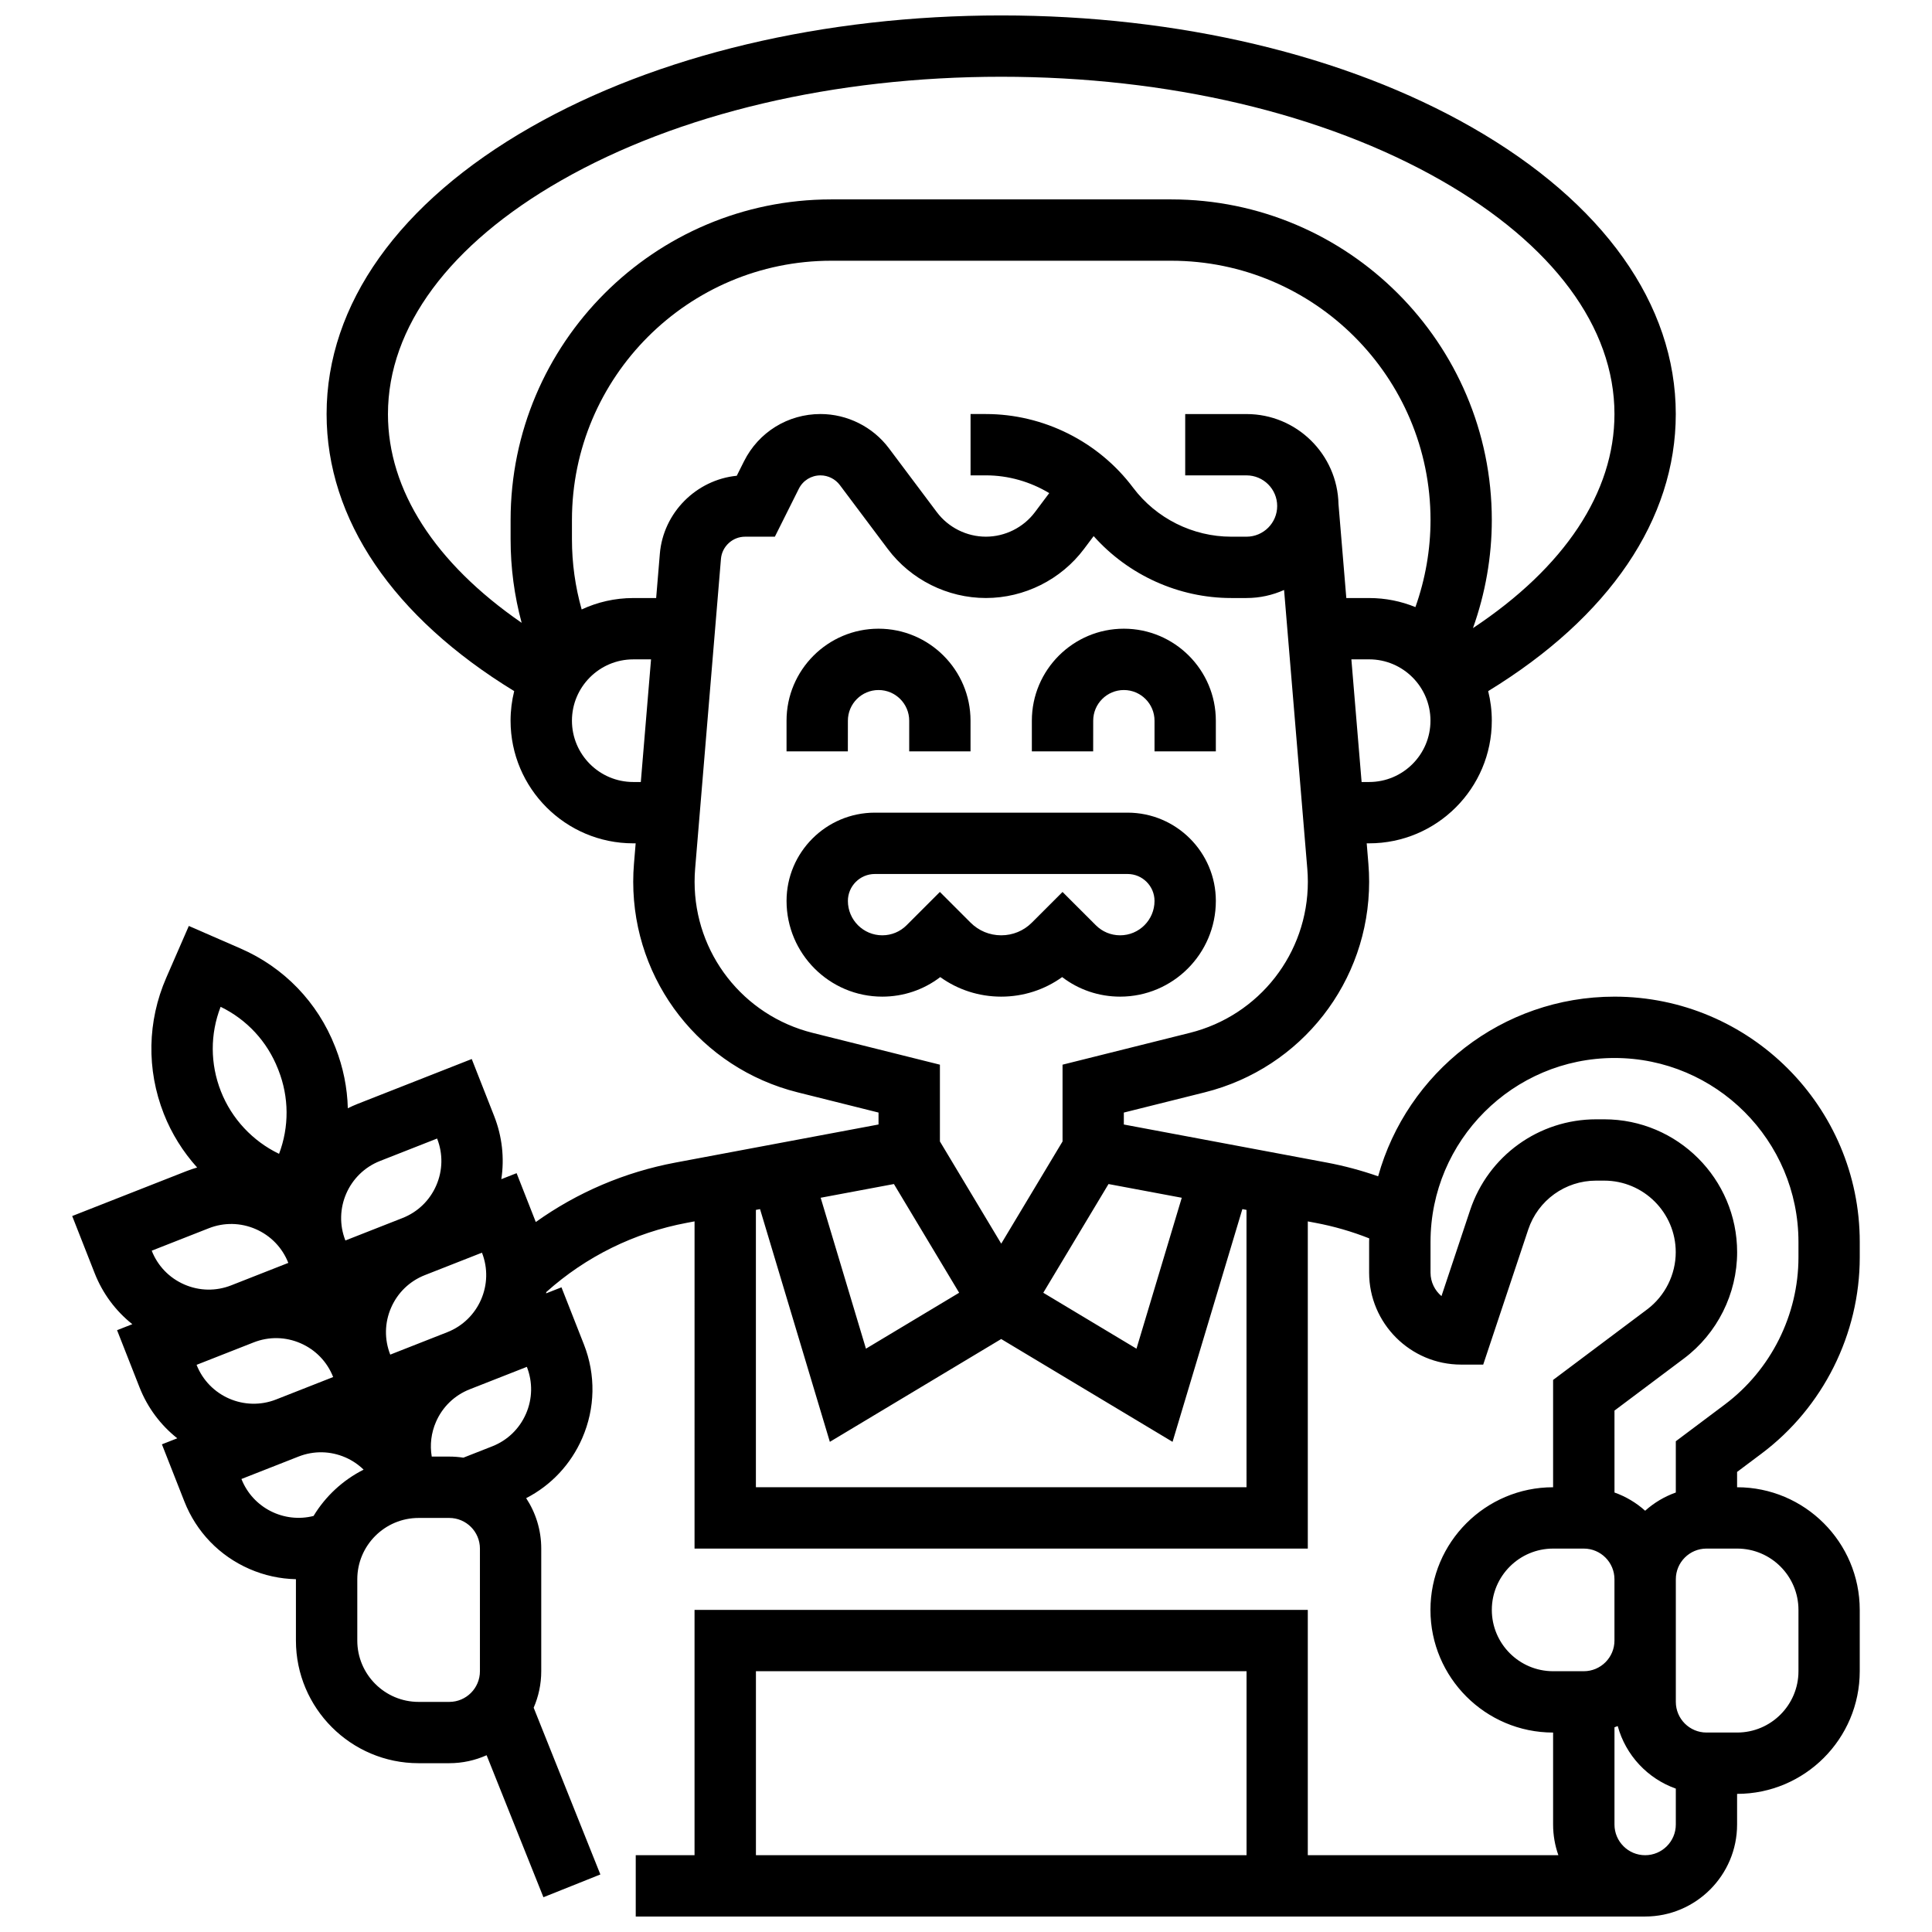
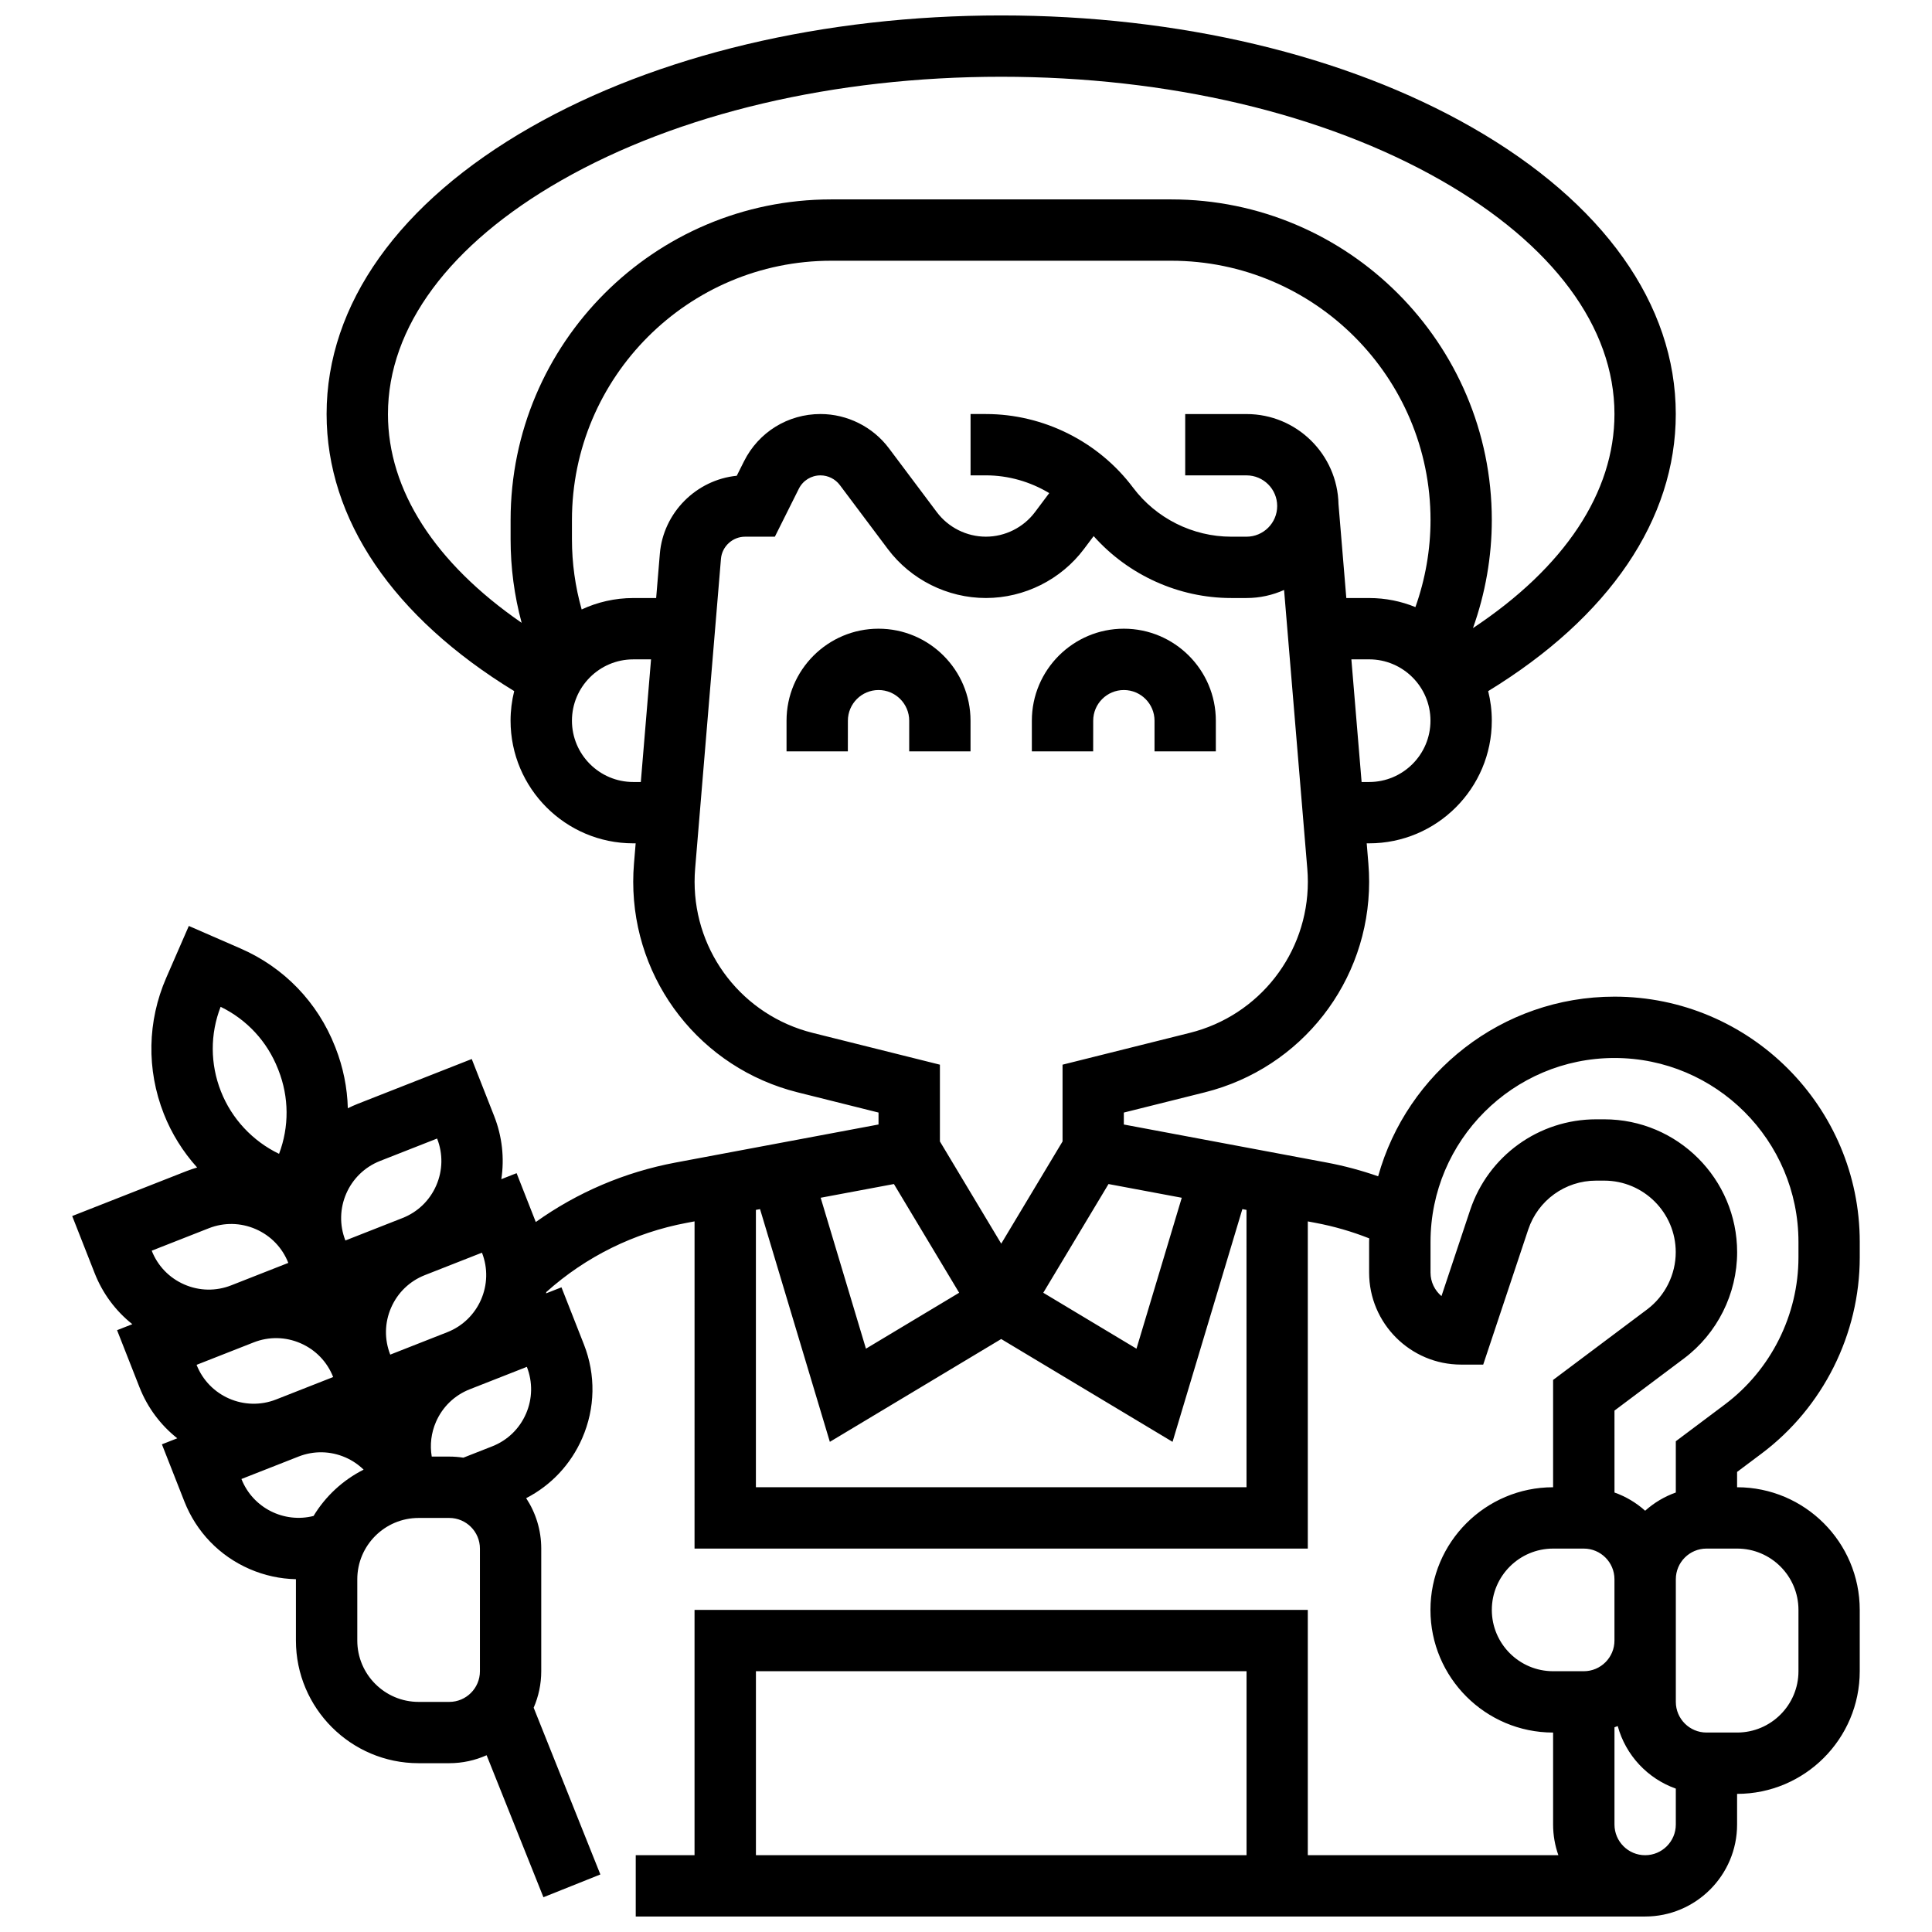
<svg xmlns="http://www.w3.org/2000/svg" width="800px" height="800px" version="1.1" viewBox="144 144 512 512">
  <defs>
    <clipPath id="a">
      <path d="m163 148.09h474v503.81h-474z" />
    </clipPath>
  </defs>
  <g clip-path="url(#a)">
    <path d="m610.85 529.2c16.281-12.211 26.004-31.652 26.004-52.008v-4.062c0-35.844-29.16-65.008-65.008-65.008-29.816 0-54.996 20.188-62.625 47.609-4.426-1.543-8.973-2.769-13.605-3.637l-53.789-10.086v-3.164l21.43-5.356c25.656-6.414 43.578-29.367 43.578-55.812 0-1.586-0.066-3.195-0.199-4.777l-0.445-5.406h0.648c17.922 0 32.504-14.582 32.504-32.504 0-2.699-0.336-5.324-0.961-7.836 32.121-19.641 49.715-45.52 49.715-73.426 0-29.086-19.203-56.082-54.074-76.008-33.438-19.105-77.723-29.629-124.7-29.629s-91.258 10.523-124.7 29.633c-34.871 19.926-54.074 46.918-54.074 76.004 0 27.906 17.594 53.785 49.715 73.426-0.625 2.512-0.961 5.133-0.961 7.836 0 17.922 14.582 32.504 32.504 32.504h0.648l-0.449 5.402c-0.133 1.582-0.199 3.191-0.199 4.777 0 26.449 17.922 49.398 43.578 55.812l21.43 5.356v3.164l-53.789 10.086c-13.449 2.523-26.039 7.906-37.039 15.758l-5.086-12.945-4.047 1.59c0.848-5.586 0.223-11.32-1.895-16.715l-5.945-15.125-30.254 11.891c-0.887 0.348-1.746 0.742-2.586 1.156-0.141-5.43-1.223-10.848-3.266-16.047l-0.129-0.324c-4.606-11.715-13.496-20.941-25.035-25.969l-13.707-5.973-5.973 13.707c-5.031 11.543-5.262 24.352-0.66 36.066 2.066 5.262 5.09 10.082 8.836 14.242-0.961 0.281-1.914 0.602-2.856 0.969l-30.254 11.891 5.945 15.125c2.121 5.398 5.566 10.023 9.992 13.535l-4.047 1.59 5.945 15.125c2.164 5.508 5.68 10.09 10.012 13.527l-4.07 1.598 5.945 15.125c3.176 8.082 9.309 14.441 17.266 17.91 3.953 1.723 8.121 2.617 12.305 2.707v0.008 16.25c0 17.922 14.582 32.504 32.504 32.504h8.125c3.527 0 6.875-0.758 9.906-2.113l15.055 37.633 15.09-6.035-17.676-44.191c1.289-2.969 2.008-6.238 2.008-9.672v-32.504c0-4.926-1.473-9.516-3.996-13.355 6.621-3.414 11.828-8.953 14.848-15.879 3.469-7.957 3.629-16.793 0.453-24.871l-5.945-15.125-4.07 1.602c0.016-0.117 0.035-0.23 0.051-0.348 10.5-9.41 23.32-15.734 37.25-18.348l2.039-0.383-0.004 86.711h162.52v-86.703l2.035 0.383c4.879 0.914 9.648 2.297 14.238 4.113-0.004 0.316-0.023 0.629-0.023 0.949v8.125c0 13.441 10.934 24.379 24.379 24.379h5.856l11.93-35.789c2.586-7.754 9.812-12.965 17.988-12.965h2.144c10.453 0 18.961 8.504 18.961 18.961 0 5.938-2.836 11.605-7.582 15.168l-24.918 18.688v28.441c-17.922 0-32.504 14.582-32.504 32.504s14.582 32.504 32.504 32.504v24.379c0 2.848 0.496 5.582 1.398 8.125h-66.406v-65.008h-162.52v65.008h-15.582v16.25h267.49c13.441 0 24.379-10.934 24.379-24.379v-8.125c17.922 0 32.504-14.582 32.504-32.504v-16.25c0-17.922-14.582-32.504-32.504-32.504v-4.062zm-363.43-26.211c-1.586-4.039-1.508-8.457 0.227-12.438 1.734-3.981 4.914-7.047 8.953-8.633l15.125-5.945c3.277 8.34-0.844 17.793-9.184 21.07zm-2.707-51.32 15.125-5.945c1.586 4.039 1.508 8.457-0.227 12.438-1.734 3.981-4.914 7.047-8.953 8.633l-15.125 5.945c-3.281-8.34 0.84-17.793 9.18-21.07zm-42.246-40.855c6.977 3.394 12.344 9.195 15.199 16.461l0.129 0.324c2.82 7.18 2.867 15.004 0.16 22.18-6.992-3.356-12.57-9.324-15.41-16.562-2.859-7.262-2.879-15.168-0.078-22.402zm-9.625 73.586c-3.981-1.734-7.047-4.914-8.633-8.953l15.125-5.945c4.039-1.59 8.457-1.508 12.438 0.227 3.981 1.734 7.047 4.914 8.633 8.953l-15.125 5.945c-4.043 1.59-8.457 1.508-12.438-0.227zm3.254 21.297 15.125-5.945c4.039-1.59 8.457-1.508 12.438 0.227 3.981 1.734 7.047 4.914 8.633 8.953l-15.125 5.945c-8.34 3.281-17.793-0.84-21.07-9.18zm11.887 30.254 15.125-5.945c4.039-1.59 8.457-1.508 12.438 0.227 1.82 0.793 3.434 1.898 4.816 3.238-5.488 2.766-10.098 7.035-13.266 12.273-7.809 1.988-16.086-2.102-19.113-9.793zm55.078 59.07h-8.125c-8.961 0-16.25-7.293-16.25-16.25v-16.25c0-8.961 7.293-16.25 16.25-16.25h8.125c4.481 0 8.125 3.644 8.125 8.125v32.504c0 4.473-3.644 8.121-8.125 8.121zm20.328-76.355c-1.734 3.981-4.914 7.047-8.953 8.633l-7.633 3c-1.219-0.188-2.469-0.289-3.738-0.289h-4.648c-0.527-3.09-0.156-6.266 1.125-9.203 1.734-3.981 4.914-7.047 8.953-8.633 0.004 0 0.004-0.004 0.008-0.004l15.121-5.941c1.578 4.043 1.496 8.457-0.234 12.438zm173.79-57.246-12 39.996-24.699-14.82 17.289-28.812zm49.664-110.18h-2.004l-2.711-32.504h4.711c8.961 0 16.25 7.293 16.25 16.25 0.008 8.965-7.285 16.254-16.246 16.254zm-260.03-97.512c0-23.004 16.297-44.988 45.887-61.895 31.023-17.727 72.445-27.492 116.63-27.492 44.191 0 85.609 9.762 116.63 27.488 29.59 16.91 45.887 38.895 45.887 61.898 0 20.773-13.223 40.633-37.496 56.727 3.277-9.172 4.992-18.906 4.992-28.648 0-46.848-38.113-84.961-84.961-84.961h-90.109c-46.848 0-84.961 38.113-84.961 84.961v5.102c0 7.551 0.984 14.961 2.93 22.148-22.957-15.836-35.434-35.148-35.434-55.328zm65.008 97.512c-8.961 0-16.25-7.293-16.25-16.25 0-8.961 7.293-16.25 16.25-16.25h4.711l-2.711 32.504zm7.043-60.48-0.977 11.727h-6.066c-4.883 0-9.516 1.09-13.676 3.027-1.699-6.027-2.574-12.25-2.574-18.602v-5.102c0-37.887 30.824-68.711 68.711-68.711h90.109c37.887 0 68.711 30.824 68.711 68.711 0 7.844-1.375 15.688-4.004 23.078-3.781-1.547-7.914-2.402-12.246-2.402h-6.066l-2.07-24.859c-0.27-13.223-11.094-23.898-24.375-23.898h-16.25v16.25h16.25c4.481 0 8.125 3.644 8.125 8.125s-3.644 8.125-8.125 8.125h-4.062c-10.176 0-19.898-4.859-26.004-13-9.16-12.211-23.738-19.504-39.004-19.504h-4.062v16.25h4.062c5.965 0 11.77 1.684 16.785 4.703l-3.785 5.047c-3.055 4.07-7.914 6.5-13 6.5s-9.949-2.43-13-6.5l-12.703-16.938c-4.258-5.676-11.035-9.066-18.129-9.066-8.641 0-16.406 4.801-20.27 12.527l-1.918 3.832c-10.715 1.066-19.477 9.766-20.387 20.68zm40.48 126.96c-18.41-4.602-31.27-21.07-31.27-40.047 0-1.137 0.047-2.293 0.141-3.43l6.844-82.133c0.273-3.297 3.082-5.879 6.391-5.879h7.898l6.352-12.707c1.094-2.188 3.289-3.543 5.734-3.543 2.008 0 3.922 0.957 5.129 2.562l12.703 16.938c6.106 8.141 15.828 13 26.004 13s19.898-4.859 26.004-13l2.555-3.406c9.188 10.332 22.527 16.41 36.449 16.41h4.062c3.543 0 6.91-0.766 9.953-2.133l6.156 73.891c0.094 1.137 0.145 2.289 0.145 3.43 0 18.977-12.859 35.445-31.27 40.047l-33.738 8.434v20.344l-16.25 27.086-16.25-27.086v-20.344zm21.551 40.062 17.289 28.812-24.699 14.82-12-39.996zm93.445 80.355h-130.02v-73.5l1.098-0.207 18.5 61.672 45.41-27.246 45.41 27.246 18.5-61.672 1.098 0.207zm65.008 32.504c0-8.961 7.293-16.25 16.25-16.25h8.125c4.481 0 8.125 3.644 8.125 8.125v16.25c0 4.481-3.644 8.125-8.125 8.125h-8.125c-8.961 0-16.25-7.289-16.25-16.25zm-195.02 16.25h130.02v48.754h-130.02zm235.65 48.758c-4.481 0-8.125-3.644-8.125-8.125v-25.777c0.289-0.102 0.574-0.211 0.859-0.324 2.106 7.719 7.914 13.926 15.395 16.578v9.523c0 4.477-3.648 8.125-8.129 8.125zm40.633-65.008v16.25c0 8.961-7.293 16.25-16.25 16.25h-8.125c-4.481 0-8.125-3.644-8.125-8.125v-32.5c0-4.481 3.644-8.125 8.125-8.125h8.125c8.957-0.004 16.25 7.289 16.25 16.25zm-19.504-54.445-13 9.75v13.586c-3.027 1.074-5.781 2.727-8.125 4.828-2.344-2.102-5.098-3.758-8.125-4.828l-0.004-21.711 18.418-13.812c8.82-6.613 14.086-17.145 14.086-28.168 0-19.414-15.797-35.211-35.211-35.211h-2.144c-15.18 0-28.605 9.676-33.406 24.078l-7.59 22.773c-1.773-1.492-2.902-3.727-2.902-6.223v-8.125c0-26.883 21.871-48.754 48.754-48.754 26.883 0 48.754 21.871 48.754 48.754v4.062c0 15.262-7.293 29.84-19.504 39z" />
  </g>
-   <path d="m409.33 408.12c5.875 0 11.473-1.816 16.152-5.18 4.394 3.359 9.742 5.18 15.367 5.18 13.984 0 25.363-11.379 25.363-25.363 0-12.898-10.496-23.395-23.395-23.395h-66.977c-12.898 0-23.395 10.496-23.395 23.395 0 13.984 11.379 25.363 25.363 25.363 5.625 0 10.973-1.82 15.367-5.18 4.68 3.363 10.277 5.18 16.152 5.18zm-25.074-18.922c-1.719 1.723-4.008 2.668-6.445 2.668-5.023 0-9.109-4.086-9.109-9.109 0-3.938 3.203-7.141 7.141-7.141h66.977c3.938 0 7.141 3.203 7.141 7.141 0 5.023-4.086 9.109-9.109 9.109h-0.004c-2.434 0-4.723-0.949-6.441-2.668l-8.824-8.82-8.125 8.125c-2.172 2.172-5.055 3.363-8.125 3.363s-5.957-1.195-8.125-3.363l-8.129-8.129z" />
  <path d="m368.7 334.99c0-4.481 3.644-8.125 8.125-8.125s8.125 3.644 8.125 8.125v8.125h16.25v-8.125c0-13.441-10.934-24.379-24.379-24.379-13.441 0-24.379 10.934-24.379 24.379v8.125h16.25z" />
  <path d="m433.71 334.99c0-4.481 3.644-8.125 8.125-8.125s8.125 3.644 8.125 8.125v8.125h16.25v-8.125c0-13.441-10.934-24.379-24.379-24.379-13.441 0-24.379 10.934-24.379 24.379v8.125h16.25z" />
</svg>